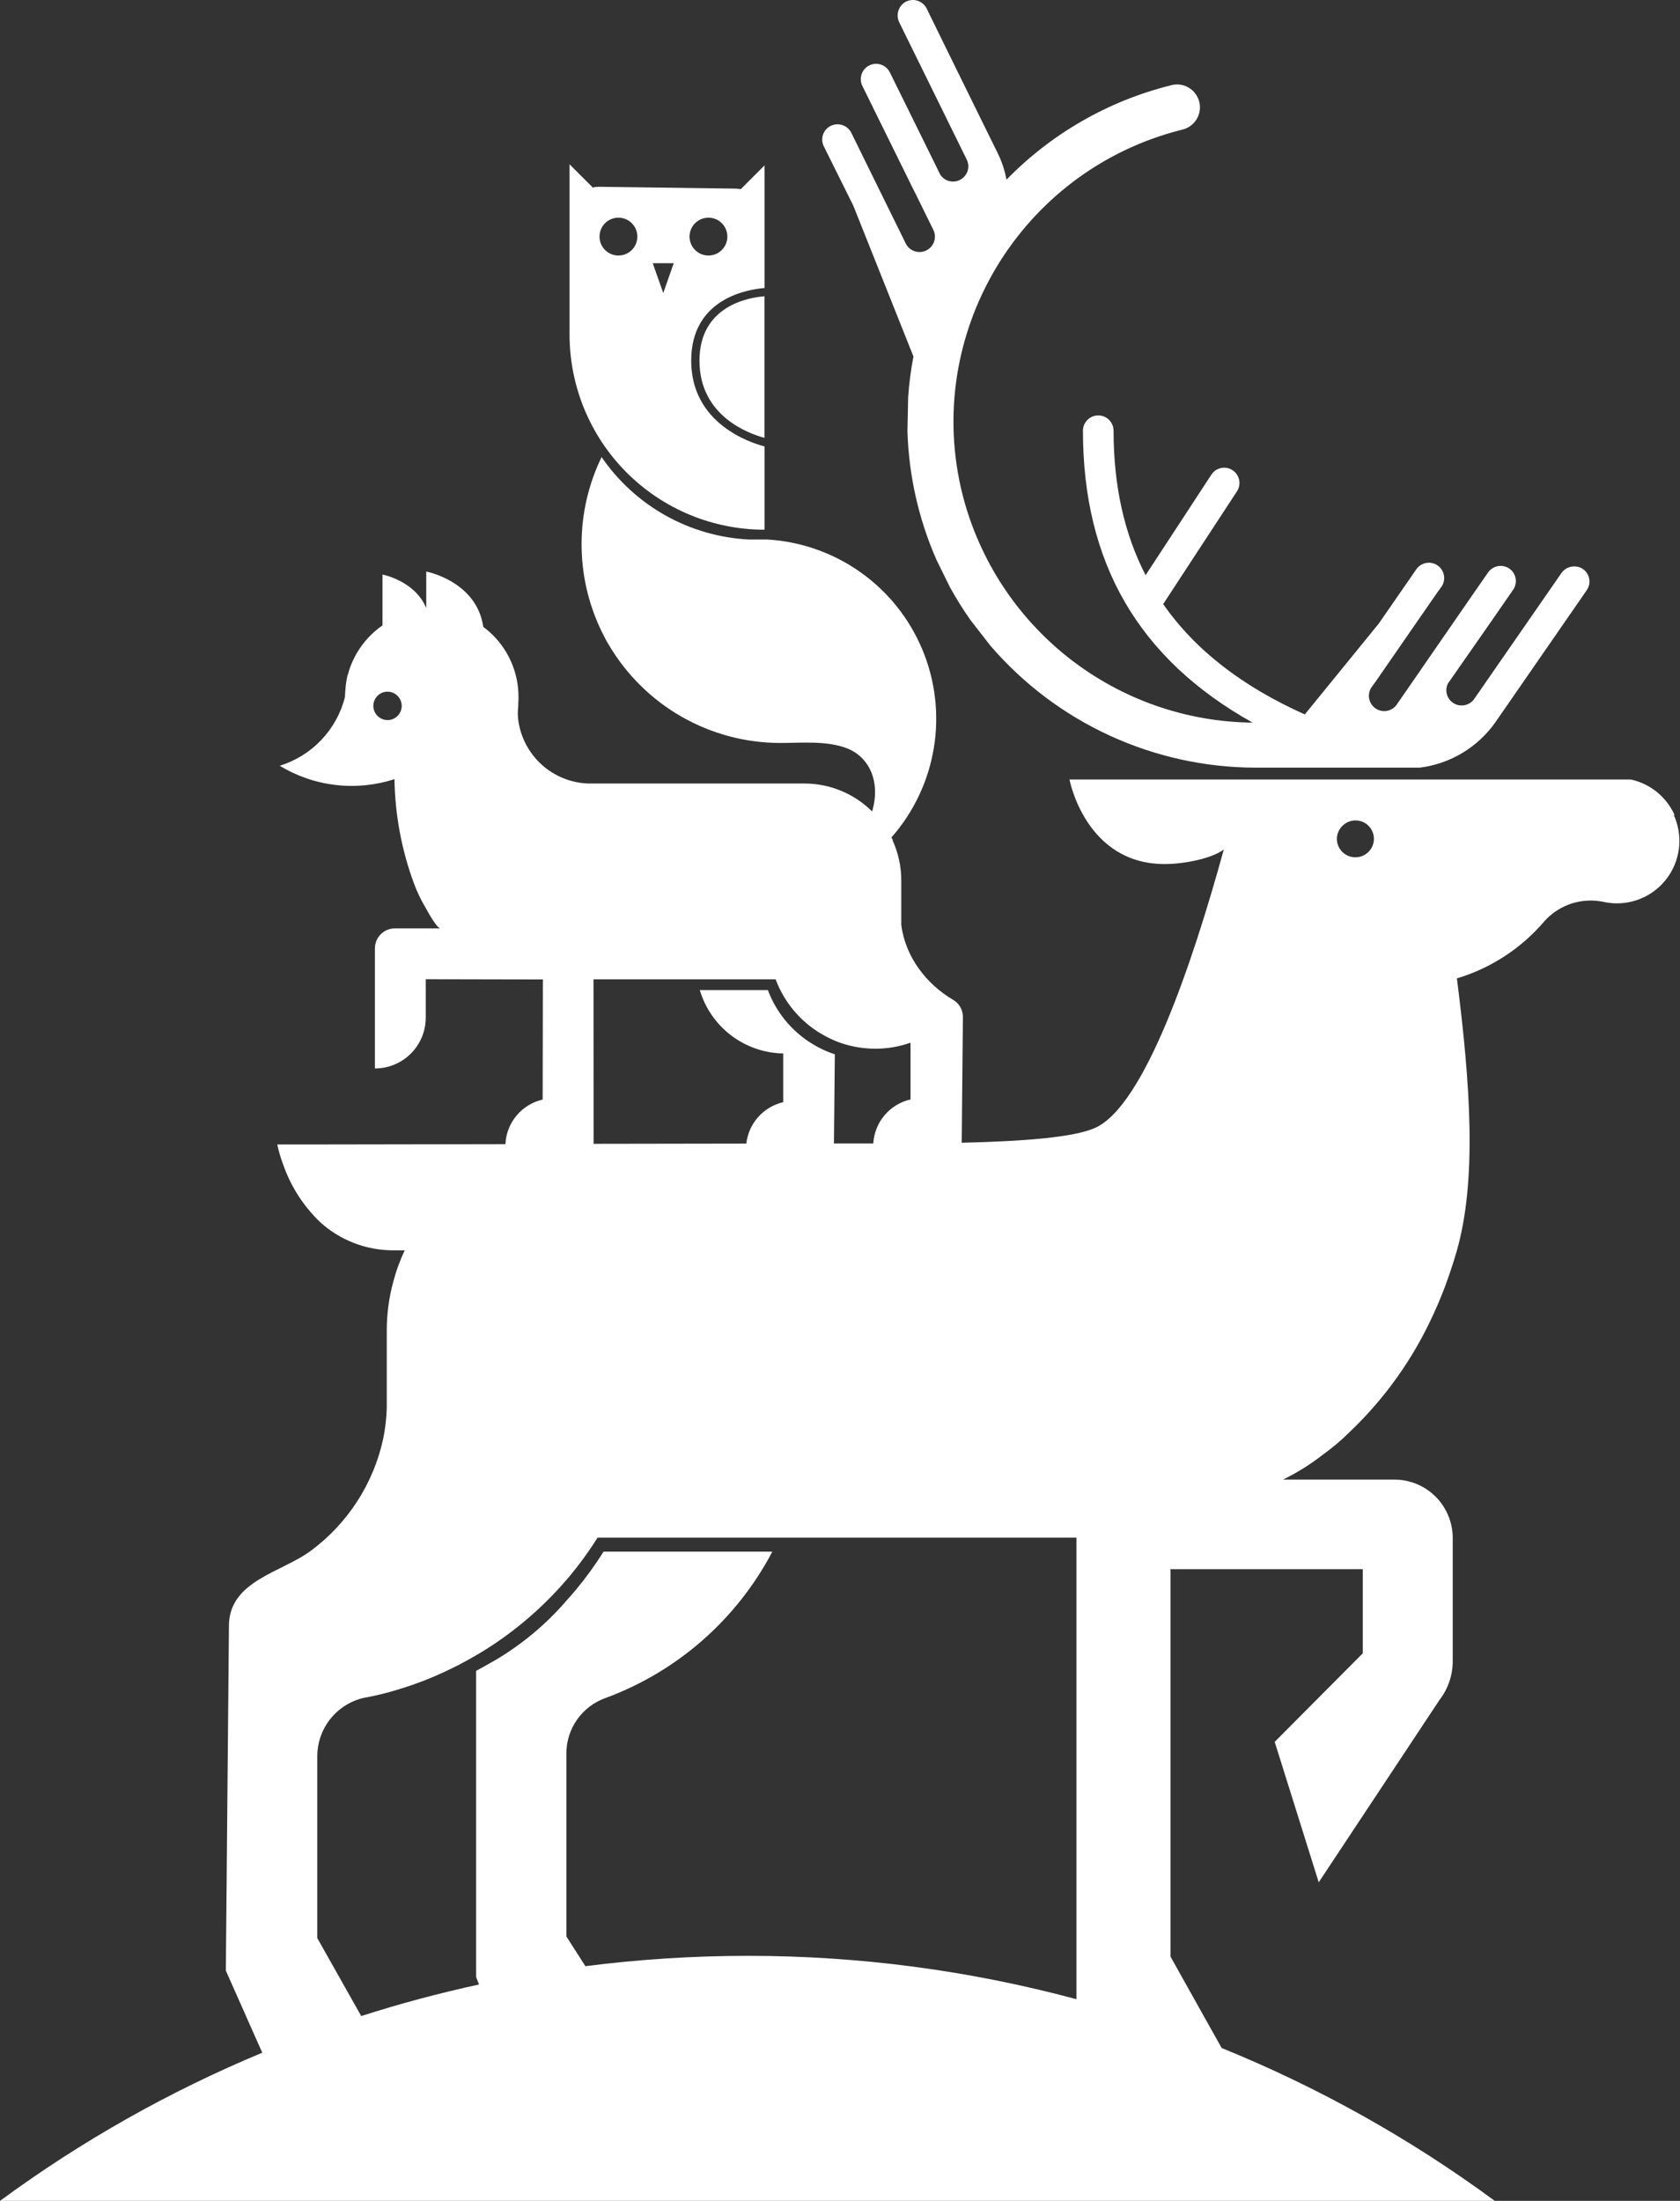
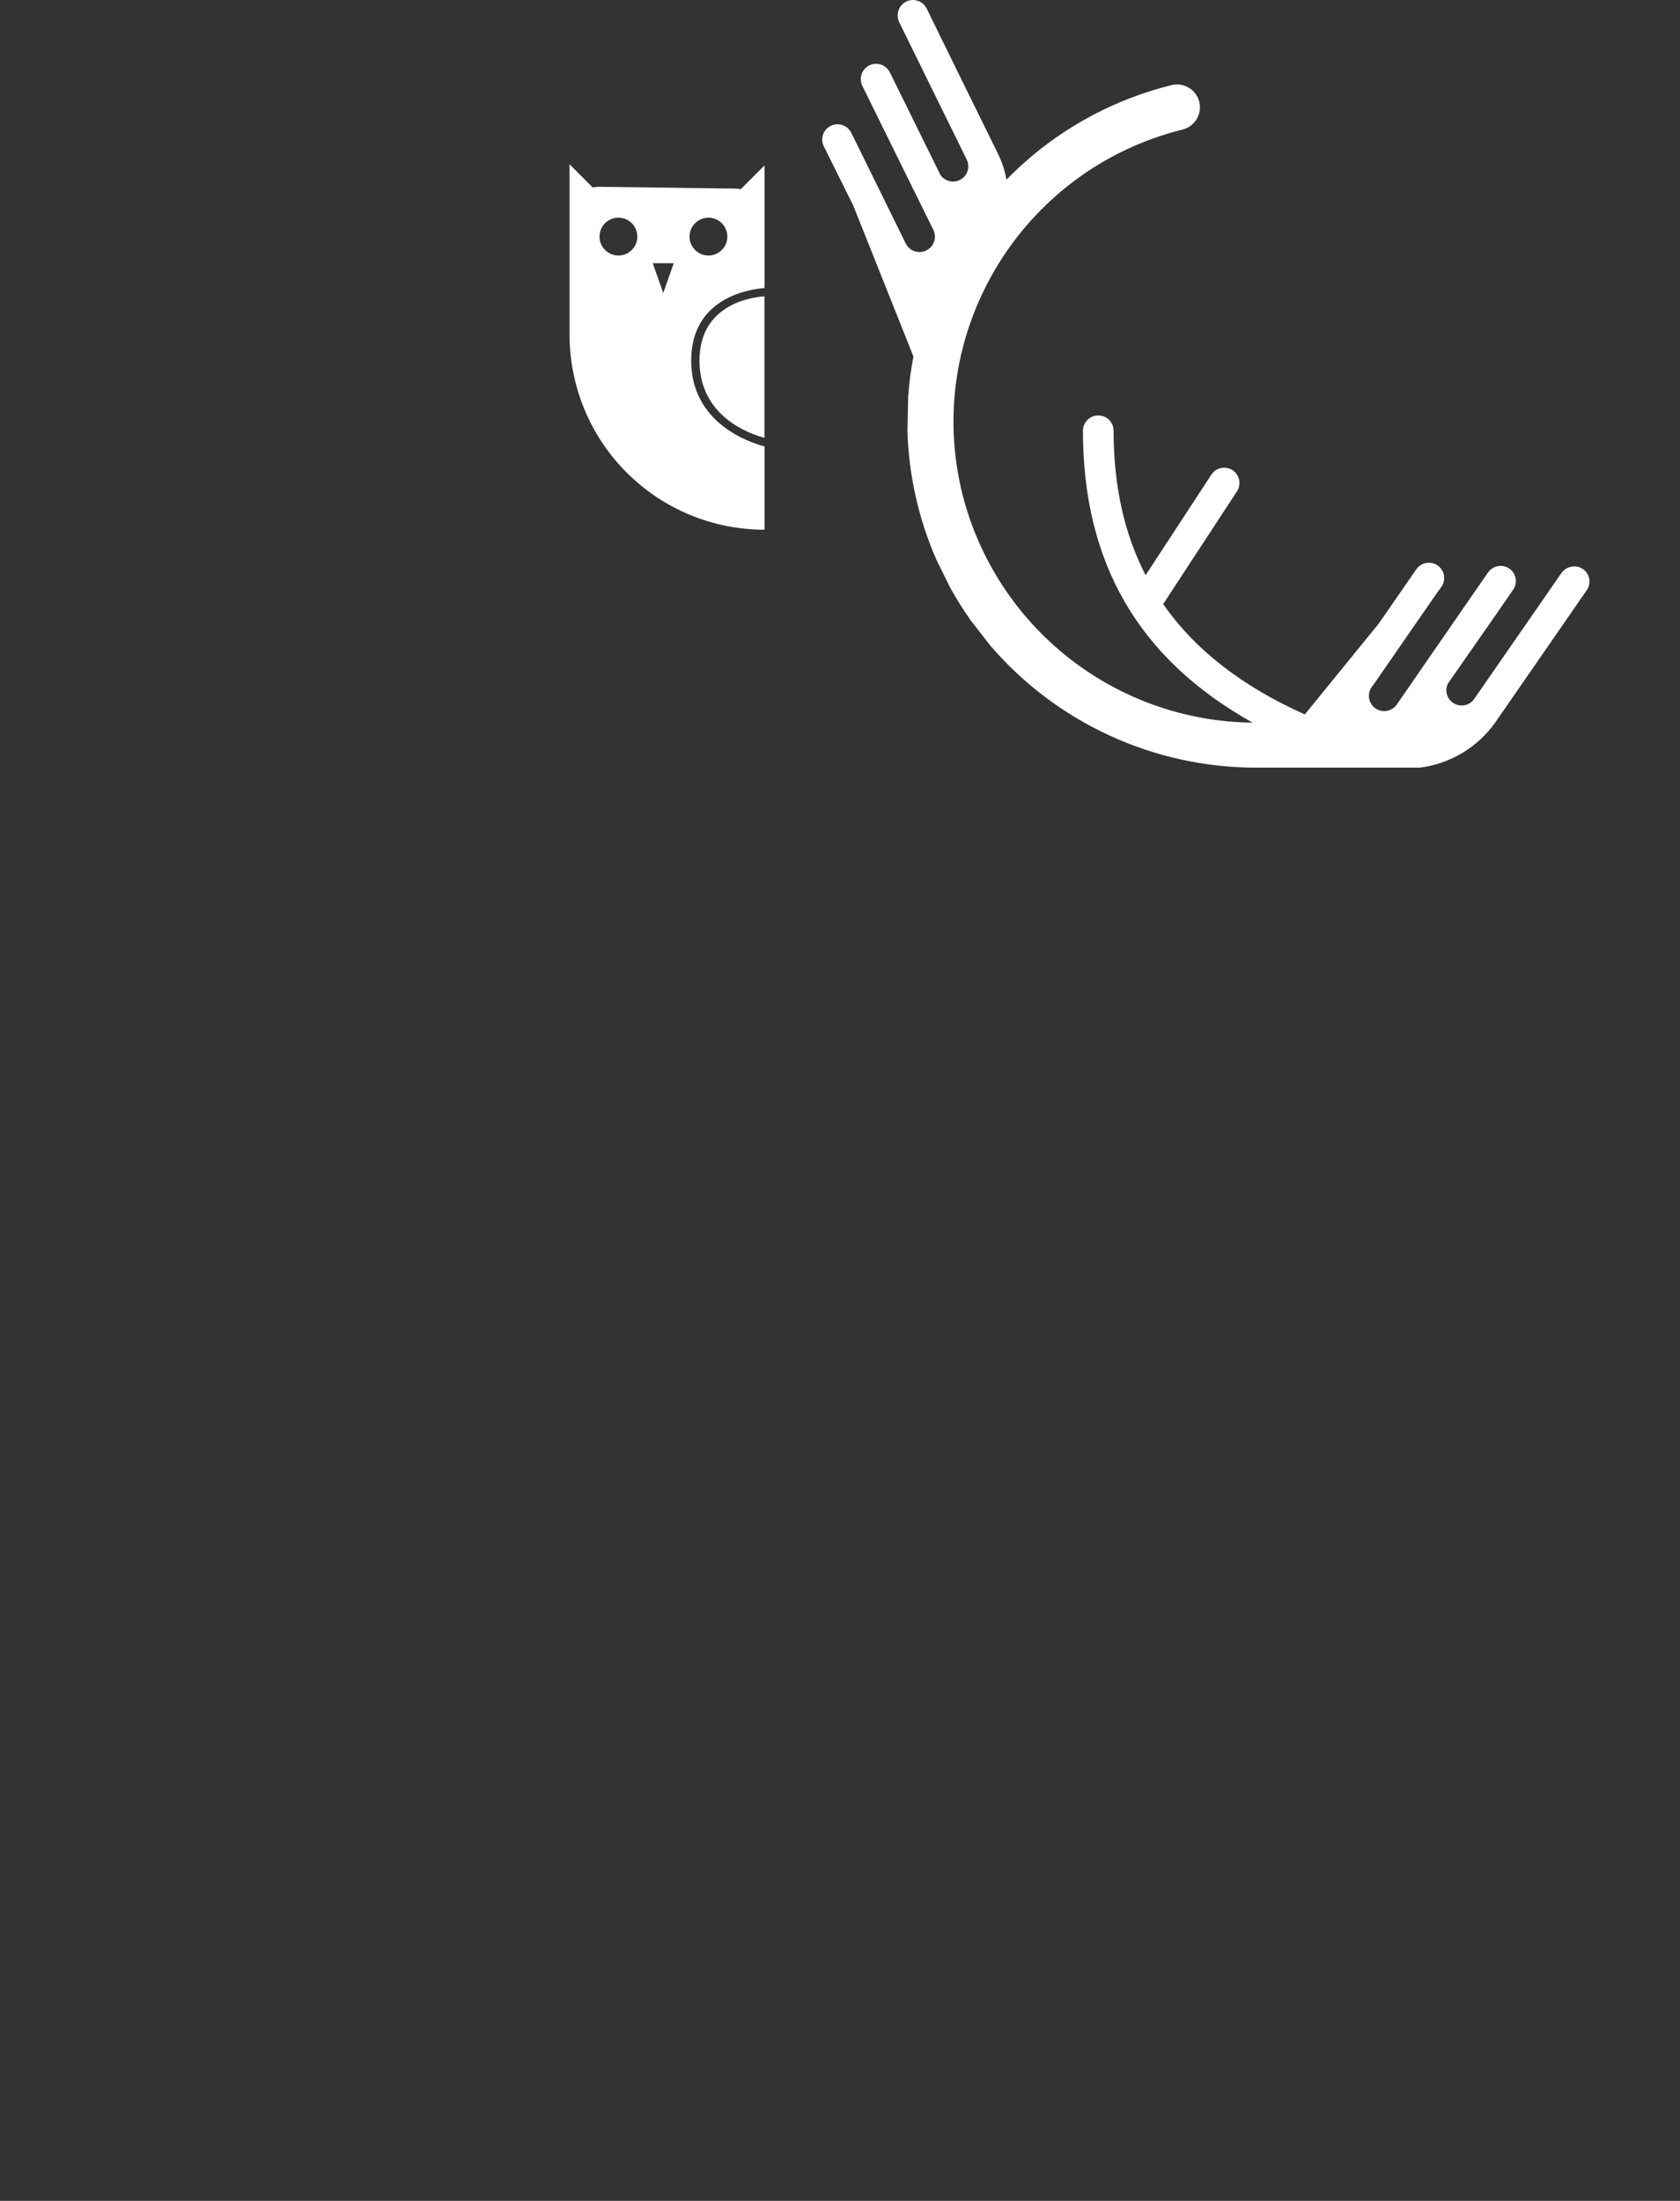
<svg xmlns="http://www.w3.org/2000/svg" width="210" height="275" viewBox="0 0 210 275" fill="none">
  <rect x="0" y="0" width="210" height="275" fill="#333333" stroke="none" />
  <path d="M106.659 25.688L114.181 44.543C113.858 46.22 113.637 47.915 113.519 49.619L113.431 53.898C113.601 59.428 114.83 64.873 117.052 69.939L118.738 73.359C119.522 74.786 120.386 76.168 121.325 77.498L123.797 80.675C127.903 85.448 132.989 89.28 138.708 91.91C144.427 94.54 150.646 95.908 156.94 95.918H177.477C179.363 95.681 181.179 95.053 182.809 94.073C184.438 93.092 185.844 91.782 186.938 90.227L190.068 85.704L195.732 77.519L198.344 73.742C198.496 73.523 198.6 73.274 198.649 73.013C198.698 72.751 198.692 72.482 198.63 72.223C198.569 71.963 198.454 71.72 198.292 71.508C198.131 71.297 197.926 71.122 197.693 70.994C197.263 70.771 196.765 70.714 196.296 70.834C195.826 70.954 195.417 71.243 195.148 71.646L191.092 77.498L184.279 87.329C184.077 87.62 183.797 87.85 183.472 87.991C183.147 88.133 182.789 88.181 182.438 88.131C182.143 88.093 181.862 87.983 181.62 87.81C181.239 87.551 180.966 87.161 180.853 86.714C180.739 86.267 180.793 85.794 181.005 85.384L186.421 77.622L189.142 73.69C189.189 73.62 189.232 73.547 189.271 73.472C189.482 73.061 189.536 72.586 189.422 72.138C189.309 71.689 189.037 71.297 188.656 71.035C188.233 70.752 187.716 70.647 187.217 70.744C186.718 70.841 186.277 71.132 185.991 71.553L182.939 75.956L181.713 77.736L177.715 83.516C177.675 83.566 177.641 83.62 177.611 83.676L174.564 88.079C174.269 88.477 173.832 88.745 173.343 88.827C172.855 88.909 172.354 88.798 171.946 88.518C171.537 88.238 171.253 87.811 171.153 87.326C171.053 86.84 171.145 86.335 171.409 85.917L171.926 85.208L177.037 77.819L179.712 73.959L180.229 73.25C180.493 72.831 180.585 72.326 180.485 71.841C180.385 71.356 180.101 70.929 179.692 70.649C179.284 70.369 178.783 70.258 178.294 70.34C177.806 70.422 177.368 70.689 177.073 71.087L172.34 77.922L163.101 89.27C155.244 85.751 149.362 81.182 145.399 75.48L154.649 61.349C154.91 60.924 154.995 60.413 154.885 59.926C154.774 59.439 154.477 59.015 154.058 58.744C153.638 58.473 153.13 58.378 152.64 58.478C152.151 58.578 151.721 58.866 151.441 59.279L143.201 71.868C140.527 66.694 139.197 60.676 139.197 53.821C139.197 53.313 138.995 52.826 138.637 52.467C138.278 52.108 137.791 51.906 137.283 51.906C136.775 51.906 136.289 52.108 135.93 52.467C135.571 52.826 135.369 53.313 135.369 53.821C135.369 70.342 142.322 82.331 156.578 90.294C148.257 90.209 140.196 87.38 133.645 82.248C127.093 77.115 122.418 69.964 120.342 61.903C115.231 41.796 127.511 21.295 147.717 16.214C148.095 16.135 148.452 15.98 148.769 15.759C149.085 15.538 149.354 15.256 149.558 14.928C149.762 14.601 149.898 14.235 149.958 13.854C150.017 13.473 149.999 13.083 149.904 12.709C149.809 12.335 149.639 11.984 149.405 11.677C149.171 11.37 148.877 11.114 148.541 10.924C148.206 10.733 147.835 10.613 147.451 10.57C147.068 10.527 146.68 10.562 146.31 10.672C138.517 12.621 131.42 16.699 125.81 22.449C125.593 21.268 125.21 20.123 124.671 19.049L122.24 14.118L117.848 5.182L115.821 1.043C115.699 0.807 115.53 0.598 115.324 0.43C115.117 0.262 114.879 0.139 114.622 0.069C114.366 -0.002 114.098 -0.018 113.835 0.02C113.572 0.059 113.32 0.152 113.094 0.293C112.69 0.557 112.397 0.962 112.273 1.429C112.148 1.896 112.202 2.393 112.422 2.823L115.562 9.208L120.844 19.945C121.001 20.262 121.066 20.617 121.032 20.969C120.997 21.321 120.864 21.657 120.647 21.937C120.469 22.173 120.236 22.363 119.969 22.49C119.553 22.695 119.077 22.741 118.63 22.62C118.183 22.499 117.794 22.219 117.538 21.833L113.343 13.316L111.222 9.027C111.18 8.955 111.139 8.882 111.093 8.81C110.821 8.411 110.409 8.13 109.94 8.022C109.47 7.914 108.977 7.988 108.559 8.227C108.141 8.467 107.829 8.856 107.685 9.316C107.541 9.776 107.575 10.273 107.782 10.709L110.156 15.531L111.113 17.466L114.217 23.768C114.243 23.826 114.274 23.882 114.31 23.934L116.674 28.736C116.895 29.191 116.927 29.715 116.762 30.193C116.597 30.672 116.249 31.065 115.795 31.287C115.568 31.4 115.32 31.467 115.067 31.485C114.814 31.502 114.56 31.469 114.32 31.388C114.079 31.306 113.857 31.178 113.667 31.011C113.476 30.844 113.32 30.64 113.208 30.412L112.831 29.636L108.863 21.58L106.794 17.368L106.411 16.592C106.184 16.139 105.788 15.794 105.309 15.631C104.83 15.469 104.306 15.501 103.85 15.723C103.625 15.831 103.423 15.984 103.257 16.171C103.091 16.358 102.963 16.576 102.881 16.812C102.8 17.049 102.766 17.299 102.781 17.549C102.796 17.799 102.861 18.043 102.971 18.268L106.659 25.688Z" fill="white" />
  <path d="M95.565 66.187V55.782C93.739 55.306 86.399 52.905 86.399 45.066C86.399 37.227 93.573 36.15 95.565 35.99V27.245C95.565 27.209 95.565 27.173 95.565 27.137V20.669L92.596 23.639C92.38 23.594 92.16 23.57 91.939 23.567L74.92 23.339C74.641 23.334 74.363 23.364 74.092 23.427L71.195 20.529V41.816C71.197 48.28 73.765 54.479 78.335 59.049C82.905 63.62 89.103 66.187 95.565 66.187ZM88.556 27.199C89.023 27.199 89.481 27.338 89.87 27.598C90.258 27.858 90.561 28.227 90.74 28.66C90.919 29.092 90.966 29.568 90.874 30.027C90.782 30.486 90.557 30.907 90.225 31.237C89.894 31.568 89.473 31.793 89.014 31.883C88.555 31.974 88.079 31.926 87.647 31.747C87.216 31.567 86.847 31.263 86.588 30.873C86.328 30.484 86.191 30.026 86.192 29.558C86.193 28.932 86.443 28.332 86.886 27.89C87.329 27.447 87.93 27.199 88.556 27.199ZM84.216 32.891L82.907 36.611L81.593 32.891H84.216ZM77.305 27.199C77.772 27.199 78.23 27.338 78.618 27.598C79.007 27.858 79.31 28.227 79.489 28.66C79.668 29.092 79.714 29.568 79.623 30.027C79.531 30.486 79.305 30.907 78.974 31.237C78.643 31.568 78.222 31.793 77.763 31.883C77.304 31.974 76.828 31.926 76.396 31.747C75.964 31.567 75.596 31.263 75.336 30.873C75.077 30.484 74.939 30.026 74.941 29.558C74.941 29.248 75.002 28.941 75.121 28.654C75.239 28.368 75.414 28.107 75.633 27.888C75.853 27.669 76.114 27.495 76.4 27.377C76.687 27.259 76.994 27.198 77.305 27.199Z" fill="white" />
  <path d="M95.555 54.711V37.02C93.672 37.165 87.434 38.158 87.434 45.066C87.434 51.973 93.553 54.167 95.555 54.711Z" fill="white" />
-   <path d="M209.256 101.843H209.328C208.827 100.726 208.072 99.743 207.122 98.971C206.172 98.199 205.055 97.66 203.86 97.398H133.684C133.684 97.398 135.665 107.964 145.582 107.964C148.168 107.964 151.562 107.224 152.974 106.148C149.027 120.496 143.021 138.229 136.86 140.945C134.176 142.12 127.994 142.601 120.214 142.787L120.364 127.099C120.371 126.665 120.263 126.237 120.051 125.858C119.84 125.479 119.532 125.163 119.159 124.941C115.801 122.975 113.158 119.555 112.661 115.565V110.029C112.661 108.292 112.289 106.575 111.57 104.994L111.611 104.948L111.42 104.653C111.442 104.633 111.461 104.61 111.477 104.585C114.24 101.427 116.063 97.556 116.737 93.413C117.411 89.27 116.909 85.022 115.29 81.15C113.67 77.278 110.997 73.938 107.574 71.509C104.151 69.081 100.116 67.662 95.927 67.413H95.518H95.492C95.203 67.413 94.903 67.413 94.608 67.413C94.313 67.413 93.997 67.413 93.687 67.413H93.609C89.955 67.228 86.394 66.201 83.201 64.415C80.007 62.628 77.269 60.129 75.199 57.111C73.566 60.475 72.71 64.164 72.696 67.903C72.681 71.643 73.509 75.338 75.116 78.714C75.287 79.066 75.468 79.413 75.633 79.749C75.799 80.085 75.949 80.323 76.12 80.603C78.319 84.325 81.449 87.411 85.202 89.555C88.956 91.7 93.203 92.83 97.525 92.835C100.158 92.835 103.397 92.519 105.911 93.518C108.647 94.609 110.111 97.657 109.014 101.393C107.896 100.28 106.569 99.399 105.11 98.8C103.651 98.201 102.088 97.895 100.51 97.9H73.523C71.363 97.825 69.299 96.986 67.699 95.533C66.098 94.08 65.064 92.106 64.781 89.963C64.708 89.396 64.708 88.822 64.781 88.255C64.778 88.224 64.778 88.193 64.781 88.162C64.781 88.085 64.781 88.012 64.781 87.94C64.801 87.667 64.812 87.388 64.812 87.102C64.817 85.566 64.498 84.047 63.873 82.644C63.249 81.241 62.335 79.986 61.191 78.962C60.937 78.74 60.673 78.528 60.41 78.331C59.587 72.608 53.281 71.413 53.281 71.413V75.987C51.879 72.562 47.813 71.791 47.813 71.791V78.14C46.486 79.059 45.378 80.26 44.57 81.658C44.41 81.938 44.26 82.227 44.125 82.522C43.861 83.08 43.651 83.662 43.499 84.261C43.482 84.289 43.466 84.319 43.453 84.349C43.438 84.402 43.425 84.455 43.416 84.509C43.359 84.732 43.318 84.959 43.282 85.187C43.173 85.798 43.116 87.112 43.116 87.112C42.606 89.119 41.588 90.962 40.16 92.462C38.733 93.963 36.943 95.071 34.964 95.68C37.094 96.974 39.478 97.794 41.953 98.083C44.429 98.372 46.937 98.125 49.308 97.357C49.377 101.773 50.188 106.146 51.709 110.293C52.095 111.351 52.578 112.371 53.152 113.34C53.385 113.749 54.585 116 55.061 116H49.37C49.042 115.999 48.716 116.063 48.412 116.189C48.108 116.314 47.832 116.498 47.599 116.73C47.366 116.962 47.181 117.237 47.054 117.541C46.928 117.845 46.862 118.17 46.862 118.499V133.504C47.697 133.505 48.524 133.341 49.295 133.022C50.067 132.702 50.768 132.234 51.359 131.643C51.949 131.053 52.417 130.351 52.737 129.58C53.056 128.808 53.22 127.981 53.219 127.145V122.354L67.859 122.385L67.833 137.39C66.554 137.682 65.406 138.385 64.566 139.392C63.725 140.398 63.237 141.653 63.177 142.963L37.887 143.004H34.659C34.839 143.85 35.082 144.68 35.388 145.488C36.342 148.239 37.938 150.722 40.044 152.732C42.539 154.984 45.782 156.231 49.143 156.23H50.591C49.985 157.51 49.5 158.844 49.143 160.214C48.61 162.189 48.342 164.227 48.346 166.273V175.933C48.309 177.243 48.155 178.547 47.886 179.83C46.666 185.4 43.473 190.34 38.895 193.738C35.228 196.496 28.606 197.489 28.617 203.181L28.229 246.226L32.781 256.486C21.153 261.324 10.147 267.539 0 275H186.846C176.303 267.239 164.834 260.822 152.705 255.897L146.311 244.477V196.113L146.239 196.072H170.345V206.581L168.648 208.288L159.337 217.648L164.841 235.194L179.925 212.428C181.006 211.037 181.592 209.325 181.591 207.564V192.175C181.591 191.217 181.403 190.268 181.037 189.382C180.671 188.496 180.134 187.691 179.456 187.013C178.779 186.335 177.975 185.797 177.089 185.43C176.204 185.063 175.255 184.875 174.297 184.875H160.387C162.16 184.003 163.838 182.951 165.394 181.734C166.566 180.894 167.668 179.962 168.689 178.945C168.772 178.872 168.855 178.795 168.933 178.712C173.188 174.615 176.636 169.755 179.097 164.384C179.206 164.157 179.309 163.929 179.413 163.696L179.785 162.848C179.904 162.563 180.028 162.273 180.147 161.978C180.303 161.59 180.458 161.197 180.613 160.794C180.758 160.395 180.908 159.992 181.048 159.578C181.099 159.443 181.146 159.303 181.192 159.164C181.51 158.26 181.806 157.323 182.082 156.354C184.643 147.449 183.789 135.44 182.113 122.25C186.383 120.969 190.19 118.478 193.075 115.079C193.484 114.628 193.944 114.225 194.445 113.878C194.673 113.728 194.901 113.594 195.139 113.459C196.757 112.587 198.631 112.314 200.431 112.688L200.555 112.714C201.065 112.82 201.585 112.874 202.107 112.875C203.412 112.876 204.698 112.551 205.845 111.927C206.993 111.303 207.965 110.401 208.674 109.304C209.383 108.207 209.805 106.95 209.902 105.647C209.999 104.344 209.768 103.038 209.23 101.848L209.256 101.843ZM48.439 89.973C48.088 89.973 47.745 89.869 47.453 89.674C47.161 89.479 46.934 89.201 46.8 88.876C46.666 88.552 46.631 88.195 46.7 87.85C46.768 87.506 46.938 87.19 47.187 86.942C47.435 86.694 47.752 86.525 48.096 86.457C48.441 86.389 48.798 86.425 49.122 86.56C49.446 86.695 49.723 86.924 49.917 87.216C50.111 87.509 50.215 87.852 50.214 88.204C50.214 88.436 50.168 88.667 50.078 88.882C49.989 89.097 49.858 89.292 49.694 89.457C49.529 89.621 49.333 89.751 49.118 89.84C48.903 89.929 48.672 89.974 48.439 89.973ZM74.19 122.364H96.951C98.093 125.424 100.319 127.957 103.205 129.484C103.882 129.851 104.59 130.155 105.321 130.395C106.647 130.82 108.031 131.036 109.423 131.036C110.919 131.038 112.404 130.784 113.815 130.286V137.375C112.549 137.665 111.41 138.357 110.571 139.349C109.732 140.341 109.236 141.578 109.159 142.875H104.245L104.354 131.735C103.622 131.5 102.913 131.196 102.238 130.829C99.352 129.303 97.126 126.769 95.984 123.71H87.474C88.146 125.967 89.518 127.952 91.394 129.376C93.269 130.801 95.549 131.591 97.903 131.631V137.716C96.694 137.996 95.6 138.644 94.774 139.57C93.948 140.497 93.429 141.657 93.289 142.891L74.201 142.922L74.19 122.364ZM134.553 249.801C121.145 246.194 107.319 244.372 93.433 244.384C86.66 244.385 79.894 244.817 73.176 245.677L70.797 241.957V219.061C70.802 217.558 71.269 216.093 72.134 214.864C72.999 213.635 74.221 212.702 75.633 212.19C84.632 208.89 92.084 202.364 96.543 193.878H75.447C74.401 195.541 73.247 197.132 71.992 198.643C71.599 199.109 71.205 199.559 70.797 200.014C68.268 202.945 65.278 205.445 61.946 207.414C61.615 207.615 59.918 208.562 59.515 208.775V247.033L59.877 247.964C54.876 249.048 49.969 250.362 45.154 251.907L39.661 242.164V219.397C39.673 217.667 40.284 215.995 41.389 214.664C42.494 213.333 44.026 212.426 45.724 212.096H45.786C47.012 211.853 48.222 211.579 49.407 211.212L50.09 211.005C52.205 210.354 54.267 209.54 56.256 208.568C56.804 208.304 57.337 208.05 57.875 207.745C58.278 207.533 58.666 207.315 59.065 207.088C59.463 206.86 59.737 206.689 60.099 206.488C63.797 204.241 67.15 201.47 70.052 198.26C70.46 197.81 70.854 197.355 71.247 196.894C72.5 195.382 73.654 193.79 74.702 192.129H134.553V249.801ZM169.408 107.116C168.797 107.114 168.212 106.871 167.78 106.438C167.349 106.005 167.106 105.419 167.106 104.808V104.772C167.131 104.163 167.39 103.587 167.83 103.165C168.27 102.743 168.856 102.509 169.465 102.511C169.768 102.514 170.066 102.578 170.344 102.697C170.622 102.816 170.874 102.989 171.085 103.205C171.296 103.422 171.462 103.677 171.574 103.958C171.687 104.239 171.743 104.539 171.739 104.842C171.735 105.144 171.672 105.443 171.553 105.721C171.434 105.998 171.261 106.25 171.044 106.461C170.828 106.673 170.572 106.839 170.292 106.951C170.011 107.064 169.711 107.119 169.408 107.116Z" fill="white" />
</svg>